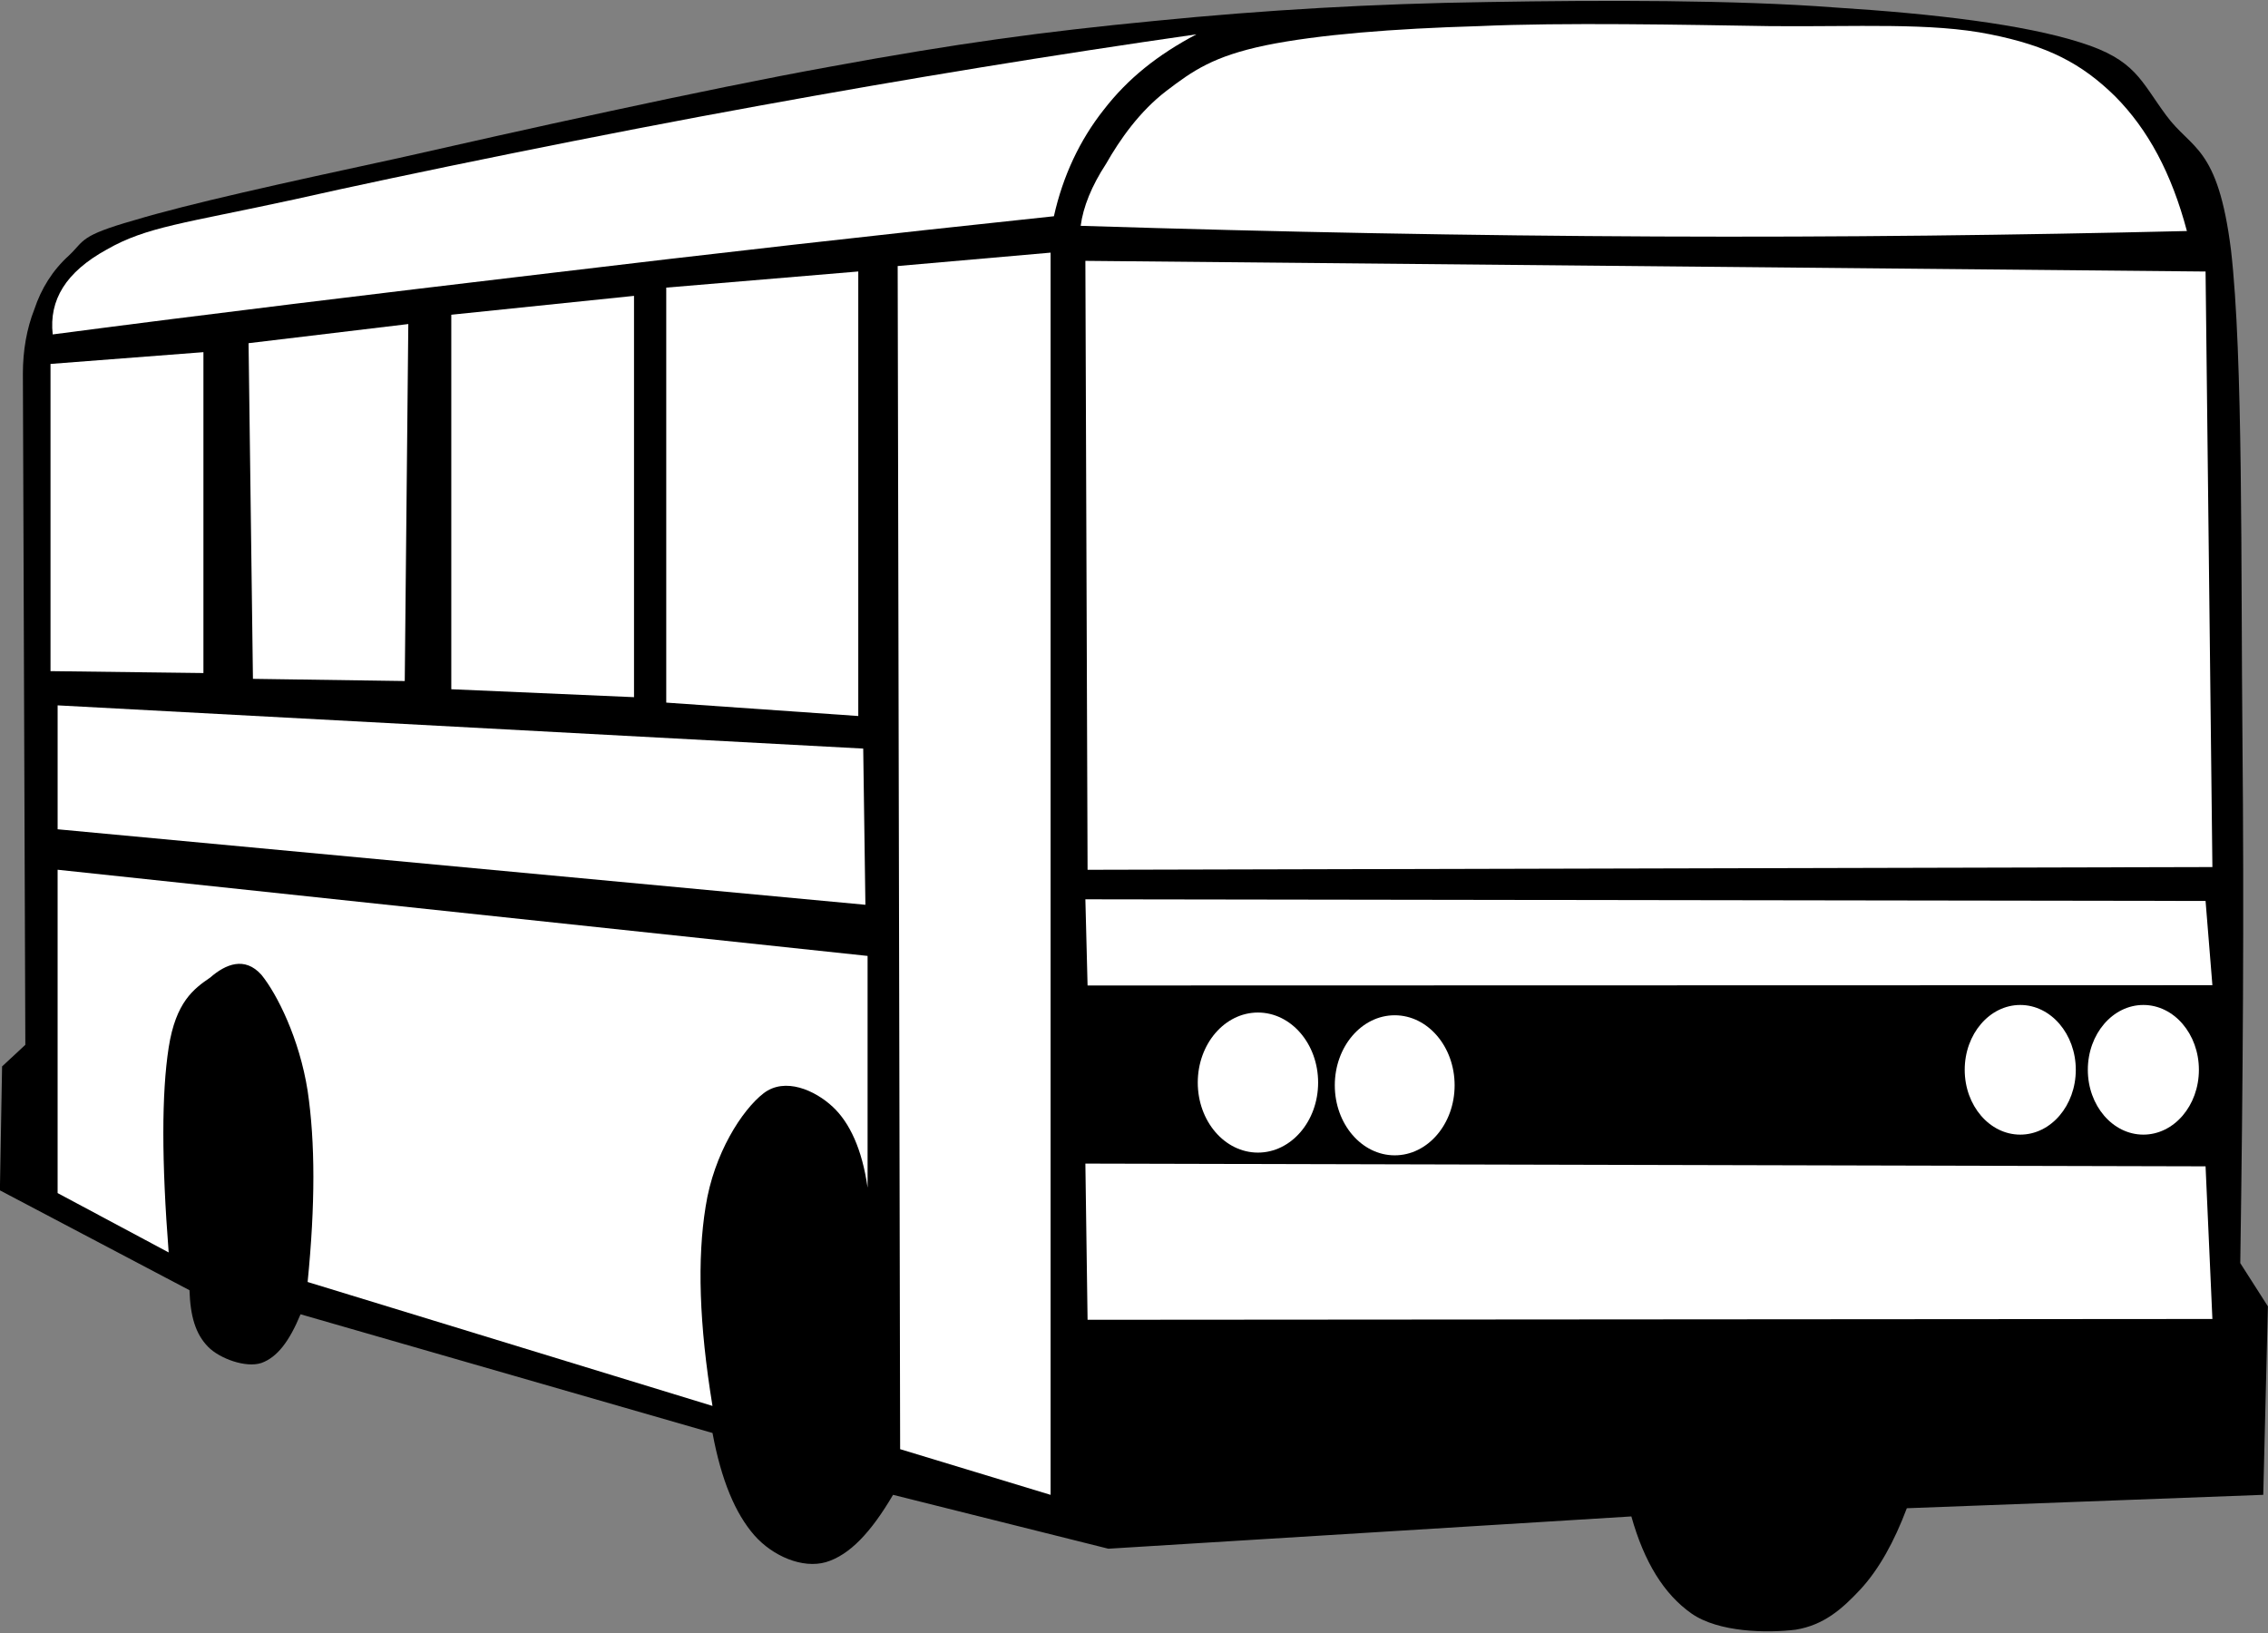
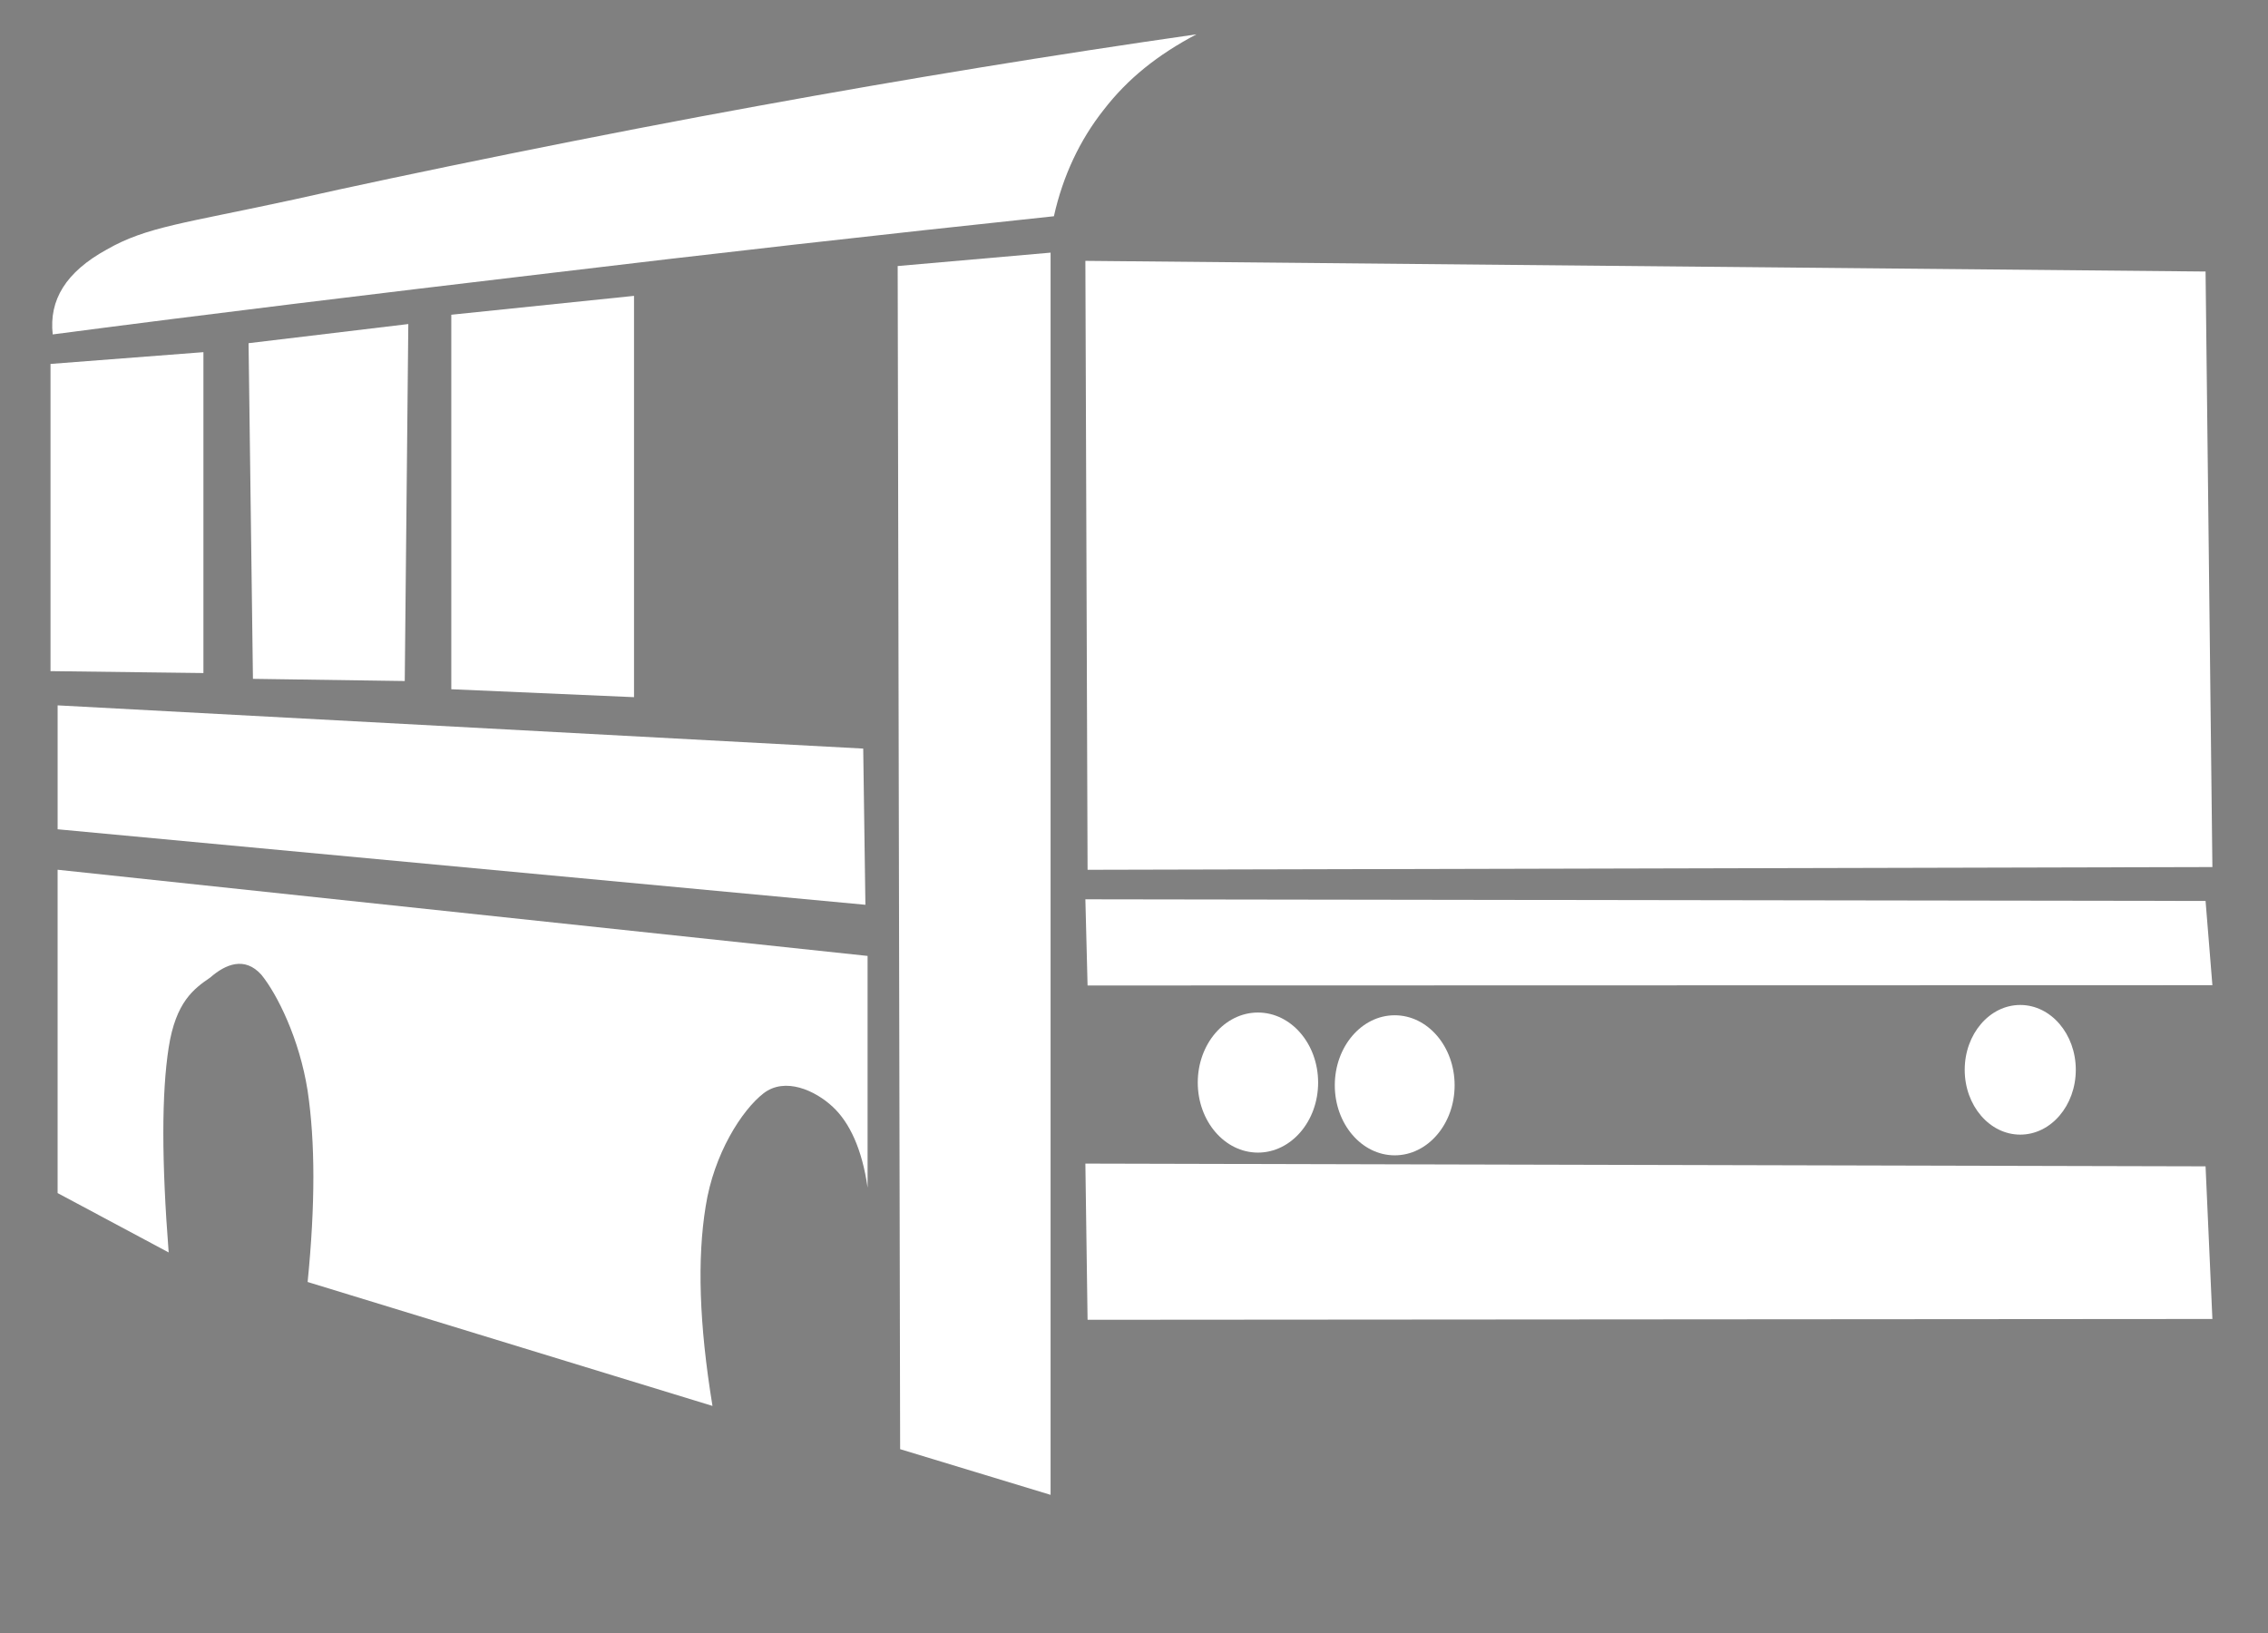
<svg xmlns="http://www.w3.org/2000/svg" height="233.1" preserveAspectRatio="xMidYMid meet" version="1.0" viewBox="45.7 123.6 323.7 233.1" width="323.7" zoomAndPan="magnify">
  <rect x="45.7" y="123.6" width="323.7" height="233.1" fill="#808080" stroke="none" />
  <g fill-rule="evenodd">
    <g id="change1_1">
-       <path d="m72.742 307.74l-27.057-14.252 0.312-17.687 3.319-3.084-0.35-95.771h-0.001c0-3.319 0.548-6.442 1.641-9.214 0.975-2.928 2.577-5.544 4.958-7.691 2.225-2.108 1.444-2.772 9.253-4.997 7.926-2.382 20.888-5.232 37.676-8.863 16.709-3.787 43.571-9.8 61.764-13.079 18.039-3.319 30.453-4.997 46.265-6.52 15.696-1.562 31.195-2.46 47.552-2.694 16.204-0.273 35.333-0.312 49.547 0.781 14.211 0.898 26.939 2.421 35.02 4.997 7.848 2.46 8.551 5.427 12.22 10.385 3.593 4.919 7.38 4.295 9.254 19.209 1.756 15.109 1.404 45.523 1.64 70.003 0.233 24.245 0.078 48.764-0.313 74.61l3.944 6.169-0.663 26.901-50.872 1.913c-1.796 4.764-3.944 8.667-6.598 11.556-2.694 2.889-5.272 5.116-9.254 5.778-4.098 0.509-11.008 0.389-14.874-2.305-3.944-2.771-6.755-7.34-8.589-13.859l-74.65 4.607-30.726-7.691c-3.162 5.389-6.208 8.589-9.564 9.603-3.359 0.976-7.614-0.858-10.23-3.825-2.734-3.124-4.724-7.886-5.973-14.603l-58.798-16.943c-1.602 3.865-3.32 6.13-5.583 6.949-2.225 0.742-5.973-0.625-7.613-2.305-1.796-1.834-2.538-4.371-2.655-8.08z" fill="inherit" />
-     </g>
+       </g>
    <g fill="#fff" id="change2_1">
      <path d="m216.46 128.5c-20.419 2.928-40.996 6.286-62.624 10.229-21.786 3.943-50.483 9.8-66.217 13.352-15.617 3.397-21.004 3.865-26.705 7.145-5.817 3.201-8.238 7.184-7.691 12.103 22.918-3.006 45.875-5.778 69.925-8.628 24.05-2.889 47.867-5.583 72.97-8.238 1.288-5.778 3.709-10.893 7.106-15.188 3.436-4.451 7.691-7.848 13.236-10.776z" fill="inherit" />
-       <path d="m199.94 155.83c0.351-2.694 1.561-5.7 3.631-8.863 1.953-3.436 4.764-7.457 8.589-10.385 3.787-2.889 6.715-4.958 14.211-6.52 7.457-1.523 18.233-2.382 30.375-2.733 12.103-0.547 29.242-0.195 41.618 0 12.298 0.117 22.957-0.547 31.391 1.171 8.198 1.64 13.039 4.138 17.841 8.863 4.685 4.724 8.043 10.971 10.229 19.209-24.44 0.586-49.114 0.898-75.664 0.781-26.627-0.117-53.487-0.625-82.222-1.523z" fill="inherit" />
      <path d="m200.61 160.83l0.313 86.908 160.54-0.39-0.974-84.995-159.88-1.523z" fill="inherit" />
      <path d="m225.24 268.11c4.74 0 8.589 4.478 8.589 9.996s-3.849 9.994-8.589 9.994c-4.742 0-8.589-4.476-8.589-9.994 0-5.518 3.848-9.996 8.589-9.996" fill="inherit" />
      <path d="m244.76 268.5c4.72 0 8.55 4.478 8.55 9.994 0 5.518-3.832 9.996-8.55 9.996s-8.551-4.478-8.551-9.996c0-5.516 3.832-9.994 8.551-9.994" fill="inherit" />
      <path d="m334.04 267.03c4.374 0 7.927 4.145 7.927 9.254 0 5.107-3.552 9.252-7.927 9.252s-7.927-4.145-7.927-9.252c0-5.109 3.553-9.254 7.927-9.254" fill="inherit" />
-       <path d="m351.61 267.03c4.376 0 7.927 4.145 7.927 9.254 0 5.107-3.55 9.252-7.927 9.252-4.374 0-7.925-4.145-7.925-9.252 0-5.109 3.551-9.254 7.925-9.254" fill="inherit" />
      <path d="m200.61 251.95l0.313 12.299 160.54-0.04-0.974-12.025-159.88-0.234z" fill="inherit" />
      <path d="m200.61 289.67l0.313 22.292 160.54-0.116-0.974-21.786-159.88-0.39z" fill="inherit" />
-       <path d="m140.79 164.65v59.227l27.408 1.913v-63.444l-27.408 2.304z" fill="inherit" />
      <path d="m110.11 168.52v53.449l26.08 1.132v-57.275l-26.08 2.694z" fill="inherit" />
      <path d="m81.176 172.58l0.625 47.905 21.667 0.312 0.508-50.95-22.8 2.733z" fill="inherit" />
      <path d="m52.909 175.54v43.845l21.825 0.273v-45.797l-21.825 1.679z" fill="inherit" />
      <path d="m53.923 224.27l114.98 6.169 0.312 22.293-115.29-10.776v-17.686z" fill="inherit" />
      <path d="m53.923 247.73v46.147l15.852 8.473h-0.001c-1.015-13.039-1.015-22.684 0-29.242 1.016-6.522 3.592-8.394 5.934-9.996 2.187-1.913 4.92-3.046 7.301-0.389 2.227 2.733 5.427 9.096 6.598 16.554 1.093 7.38 1.093 16.281 0 27.29l57.782 17.688c-1.914-11.676-2.187-21.006-0.975-28.462 1.171-7.536 5.192-13.783 8.276-16.164 3.047-2.342 7.341-0.429 9.878 1.951 2.382 2.227 4.179 6.014 4.958 11.519v-33.069c-38.533-4.1-77.069-8.201-115.6-12.3z" fill="inherit" />
      <path d="m173.82 161.57l21.825-1.913v177.29l-21.473-6.52-0.351-168.86z" fill="inherit" />
      <path d="m203.03 164.92h67.114c-7.769 1.679-12.845 4.529-15.539 8.394-2.616 3.865 3.825 12.181-0.547 14.875-4.607 2.577-22.918-2.694-26.627 0.625-3.631 3.24 8.394 13.157 4.451 18.74-4.178 5.466-13.586 10.151-28.852 14.211v-56.846z" fill="inherit" />
    </g>
    <path d="m276.78 132.64c7.38 0.664 29.049-1.171 39.394 0.664 10.034 1.796 23.075 9.214 21.044 10.346-2.264 1.015-27.642-4.256-33.811-3.904-6.09 0.273 4.685 4.568-2.773 5.817-7.769 1.21-36.269 2.538-42.711 1.288-6.326-1.484 5.154-7.223 4.451-9.682-0.936-2.577-11.166-3.748-9.449-5.154 1.796-1.523 15.89-3.358 19.992-3.24 3.826 0.039-3.319 3.085 3.864 3.865z" fill="none" />
    <g id="change2_2">
      <path d="m100.97 151.38c11.009-2.889 36.075-7.223 51.575-9.682 15.384-2.577 33.966-6.052 39.94-5.154 5.622 0.898 0.664 8.355-5.544 10.307-6.363 1.796-24.636-1.093-31.624 0.664-6.909 1.679-2.343 8.121-9.956 9.682-7.886 1.405-28.579-0.976-36.622-0.664-8.005 0.312-7.535 2.186-11.089 2.616-3.709 0.39-11.088 0.469-10.541-0.664 0.548-1.29 2.851-4.413 13.861-7.106z" fill="#fff" />
    </g>
  </g>
</svg>